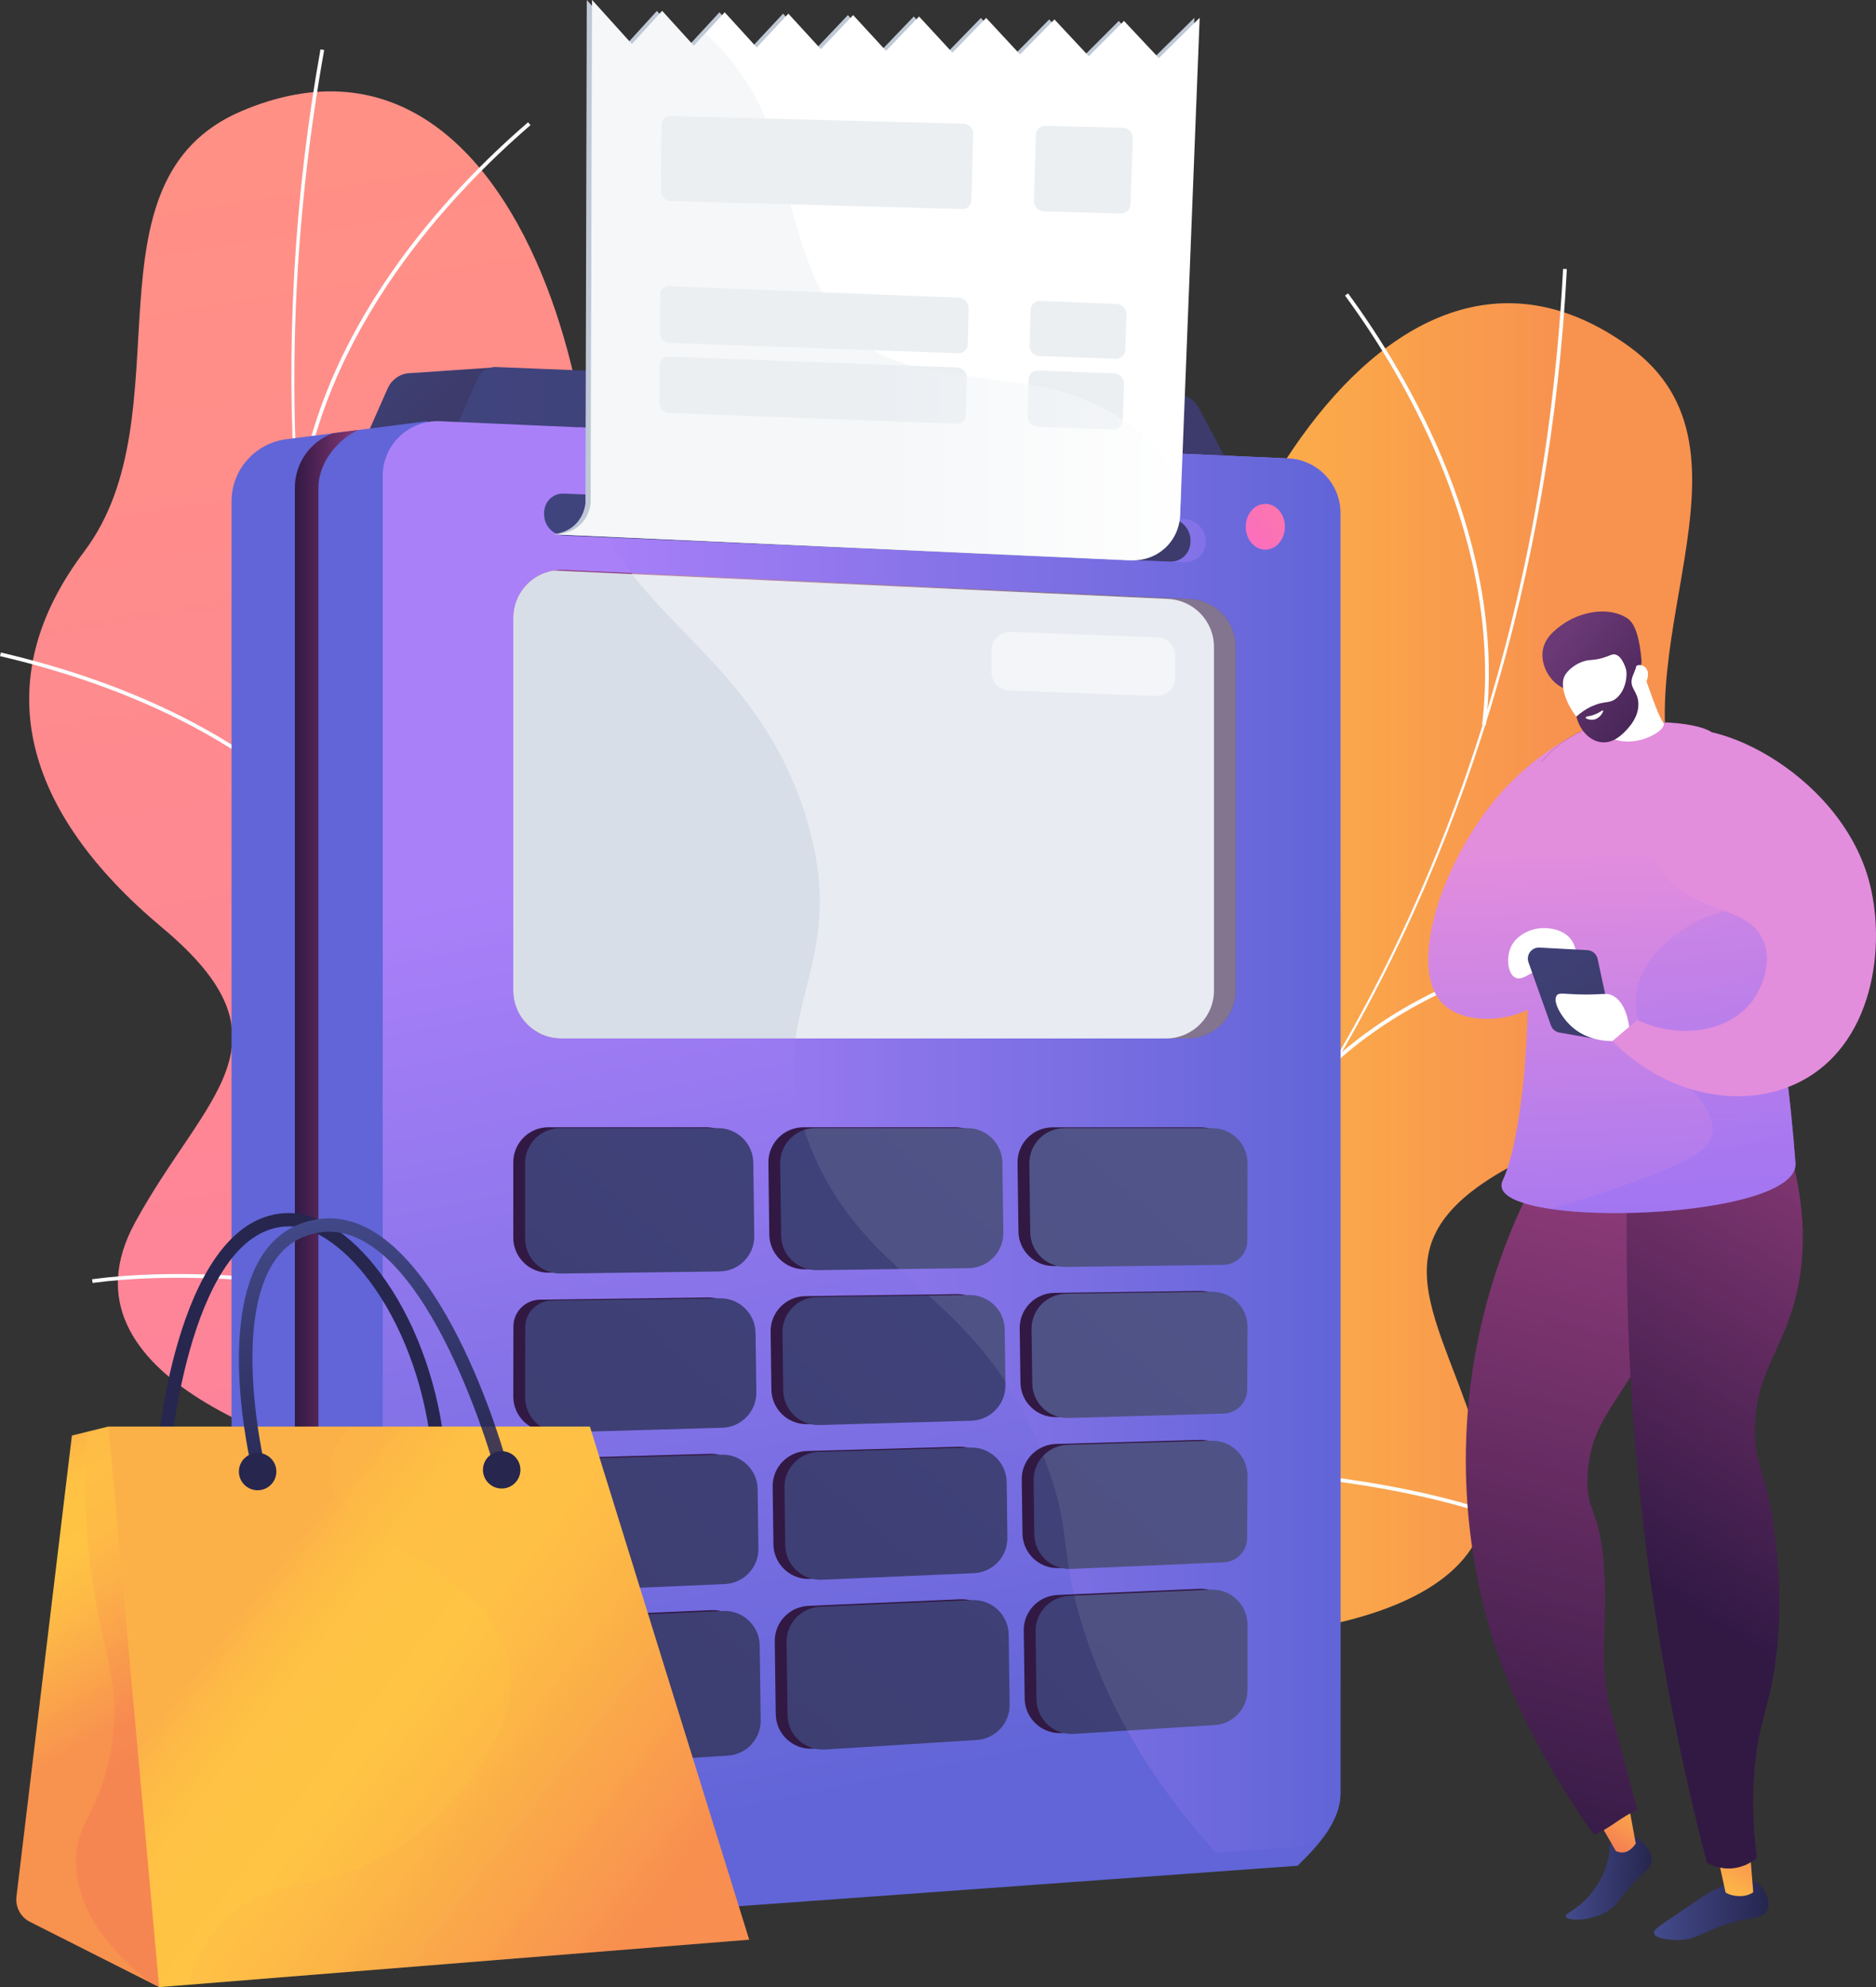
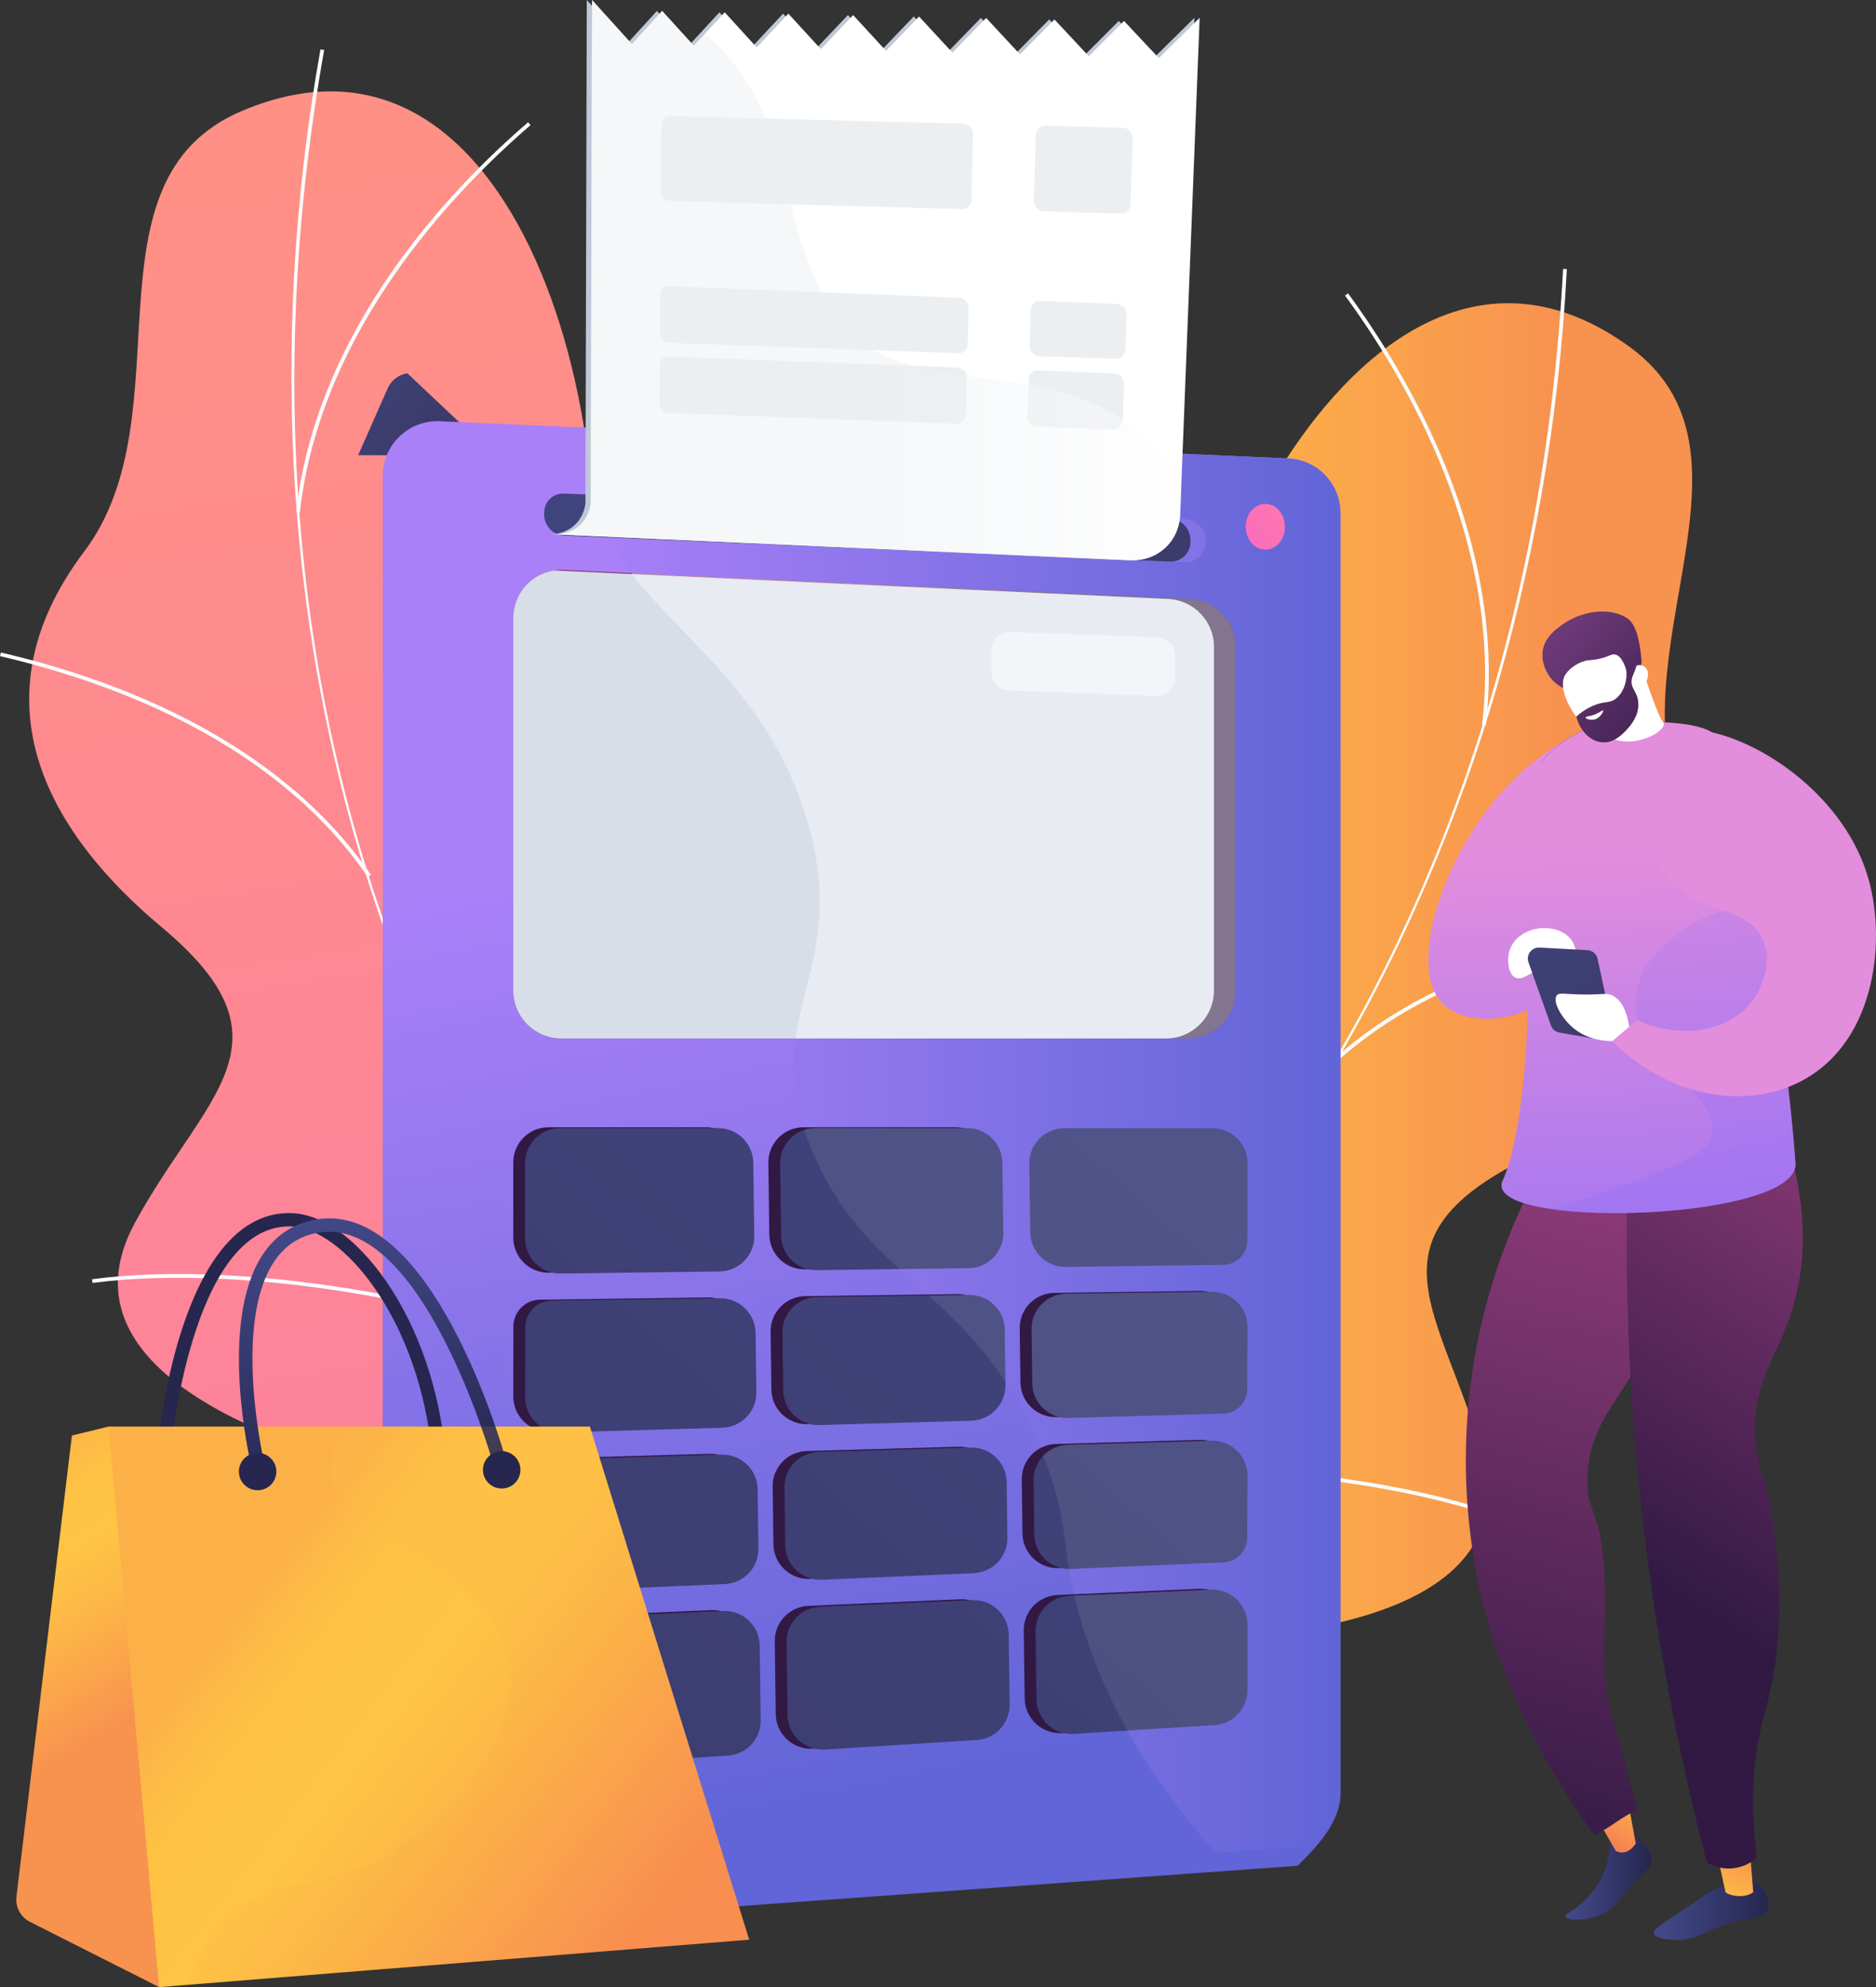
<svg xmlns="http://www.w3.org/2000/svg" width="135" height="143" viewBox="0 0 135 143" fill="none">
  <rect x="0" y="0" width="135" height="143" fill="#333333" stroke="none" />
  <path d="M52.605 124.803C53.876 124.872 56.702 123.908 57.334 123.354C61.545 119.663 69.878 113.263 70.615 107.399C70.742 106.398 66.474 104.656 66.021 103.631C63.571 101.861 62.611 101.398 61.11 98.575C56.678 90.239 72.411 79.042 57.953 71.402C47.364 65.807 37.15 67.91 41.6 50.723C46.051 33.536 38.117 -0.755 17.425 7.976C5.552 12.986 13.532 29.783 6.057 39.694C-1.048 49.115 1.772 58.474 11.664 66.751C21.555 75.026 14.761 78.721 9.712 87.989C3.649 99.12 21.525 104.604 29.995 106.433C36.816 107.906 53.187 116.246 52.605 124.803Z" fill="url(#paint0_linear)" />
  <path d="M63.727 115.847L63.888 115.631C30.384 90.898 15.223 49.017 23.328 3.601L23.061 3.553C19.219 25.078 20.685 46.627 27.298 65.872C34.252 86.106 46.848 103.386 63.727 115.847Z" fill="#FCFDFE" />
  <path d="M6.661 92.327C17.959 90.815 35.788 94.02 46.406 99.472L46.531 99.231C35.871 93.758 17.97 90.54 6.626 92.059L6.661 92.327Z" fill="#FCFDFE" />
  <path d="M57.206 110.917L57.42 110.753C53.649 105.835 52.516 99.203 54.051 91.044C55.178 85.06 57.685 78.411 61.507 71.277L61.268 71.151C57.433 78.308 54.918 84.984 53.787 90.994C52.236 99.231 53.386 105.935 57.206 110.917Z" fill="#FCFDFE" />
  <path d="M26.467 63.105L26.69 62.952C20.059 53.316 8.549 48.936 0.061 46.957L0 47.218C8.442 49.187 19.887 53.54 26.467 63.105Z" fill="#FCFDFE" />
  <path d="M21.309 36.851L21.578 36.882C23.043 23.797 32.607 13.798 38.179 9.004L38.002 8.799C32.401 13.619 22.783 23.675 21.309 36.851Z" fill="#FCFDFE" />
  <path d="M56.53 130.83C55.276 130.612 52.741 129.036 52.251 128.353C48.985 123.81 42.315 115.698 42.925 109.82C43.03 108.816 47.581 108.08 48.254 107.183C51.041 106.012 52.082 105.778 54.182 103.365C60.386 96.242 47.596 81.789 63.407 77.604C74.99 74.538 84.464 78.889 84.018 61.143C83.572 43.398 99.061 11.777 117.242 24.943C127.676 32.497 116.1 47.064 121.14 58.402C125.928 69.178 121.063 77.662 109.553 83.498C98.044 89.331 103.826 94.461 106.648 104.626C110.036 116.835 91.379 118.151 82.714 118.027C75.734 117.924 57.899 122.363 56.53 130.83Z" fill="url(#paint1_linear)" />
  <path d="M47.722 119.6L47.615 119.354C85.849 102.804 110.097 65.42 112.481 19.35L112.753 19.363C111.624 41.196 105.32 61.861 94.52 79.12C83.167 97.265 66.984 111.262 47.722 119.6Z" fill="#FCFDFE" />
  <path d="M108.638 109.54C97.974 105.523 79.879 104.628 68.302 107.548L68.237 107.286C79.859 104.355 98.026 105.252 108.734 109.287L108.638 109.54Z" fill="#FCFDFE" />
  <path d="M55.19 116.266L55.018 116.058C59.804 112.115 62.409 105.911 62.759 97.617C63.017 91.535 62.079 84.491 59.97 76.681L60.23 76.611C62.346 84.447 63.286 91.517 63.028 97.628C62.676 106.001 60.04 112.272 55.19 116.266Z" fill="#FCFDFE" />
  <path d="M95.955 76.611L95.771 76.412C104.409 68.519 116.616 66.843 125.333 66.826V67.096C116.666 67.112 104.532 68.777 95.955 76.611Z" fill="#FCFDFE" />
  <path d="M106.923 52.196L106.654 52.166C108.187 39.088 101.133 27.195 96.79 21.27L97.009 21.111C101.376 27.068 108.467 39.029 106.923 52.196Z" fill="#FCFDFE" />
-   <path d="M29.314 26.865L35.256 26.466L35.566 32.761H25.773L27.904 27.937C28.16 27.363 28.691 26.957 29.314 26.865Z" fill="url(#paint2_linear)" />
-   <path d="M34.374 27.232C34.6 26.717 35.12 26.392 35.683 26.413L84.72 28.377C85.374 28.404 85.963 28.775 86.269 29.351L88.918 34.331L32.178 32.24L34.374 27.232Z" fill="url(#paint3_linear)" />
-   <path d="M16.662 36.085V130.618C16.662 132.711 18.104 134.529 20.142 135.013L30.408 137.444L41.652 60.262L30.732 30.311L20.613 31.607C18.353 31.893 16.662 33.811 16.662 36.085Z" fill="url(#paint4_linear)" />
+   <path d="M29.314 26.865L35.566 32.761H25.773L27.904 27.937C28.16 27.363 28.691 26.957 29.314 26.865Z" fill="url(#paint2_linear)" />
  <path d="M27.541 34.243V133.451C27.541 135.735 29.485 137.54 32.346 138.684L93.378 134.267C94.863 132.809 96.46 131.096 96.46 129.034V36.919C96.46 34.813 94.798 33.08 92.689 32.989L31.657 30.313C29.415 30.215 27.541 32.002 27.541 34.243Z" fill="url(#paint5_linear)" />
-   <path d="M22.914 132.499V35.086C22.914 33.397 24.189 31.686 25.775 30.944L23.962 31.175C22.347 31.766 21.221 33.307 21.221 35.086V132.499C21.221 133.713 21.746 134.823 22.601 135.594L25.176 136.202C23.813 135.502 22.914 134.088 22.914 132.499Z" fill="url(#paint6_linear)" />
  <path d="M92.689 32.988L41.659 30.752C41.672 31.358 41.713 31.976 41.79 32.602C43.161 43.989 53.81 45.809 57.91 58.49C61.666 70.11 54.112 72.873 58.555 83.092C62.718 92.67 70.495 92.87 75.158 104.96C77.204 110.265 76.171 111.43 77.899 117.019C79.376 121.8 82.143 127.445 87.518 133.337L92.805 132.955C94.868 132.807 96.462 131.094 96.462 129.032V36.919C96.46 34.813 94.798 33.08 92.689 32.988Z" fill="url(#paint7_linear)" />
  <path d="M36.936 44.454V71.282C36.936 73.187 38.483 74.73 40.392 74.73H85.464C87.373 74.73 88.92 73.187 88.92 71.282V46.547C88.92 44.705 87.47 43.188 85.626 43.103L40.554 41.012C38.583 40.919 36.936 42.488 36.936 44.454Z" fill="url(#paint8_linear)" />
  <path d="M87.358 71.284V46.547C87.358 44.705 85.908 43.188 84.062 43.103L39.845 41.052C38.205 41.311 36.936 42.73 36.936 44.456V71.284C36.936 73.189 38.483 74.732 40.392 74.732H83.902C85.809 74.732 87.358 73.187 87.358 71.284Z" fill="#D8DEE8" />
  <path opacity="0.7" d="M71.35 46.776V48.395C71.35 49.095 71.905 49.669 72.605 49.695L83.215 50.082C83.952 50.108 84.567 49.519 84.567 48.781V47.162C84.567 46.461 84.011 45.888 83.311 45.861L72.701 45.475C71.964 45.449 71.35 46.038 71.35 46.776Z" fill="#F4F7FA" />
  <path d="M92.466 37.909C92.466 38.819 91.834 39.557 91.055 39.557C90.276 39.557 89.644 38.819 89.644 37.909C89.644 36.999 90.276 36.262 91.055 36.262C91.836 36.26 92.466 36.997 92.466 37.909Z" fill="url(#paint9_linear)" />
  <path d="M71.501 99.622L71.448 95.622C71.431 94.228 70.282 93.113 68.884 93.13L57.953 93.274C56.556 93.292 55.438 94.437 55.455 95.832L55.51 99.998C55.53 101.407 56.7 102.529 58.113 102.487L69.042 102.178C70.424 102.14 71.518 101.001 71.501 99.622Z" fill="url(#paint10_linear)" />
  <path d="M55.294 83.681L55.361 88.855C55.379 90.249 56.528 91.365 57.925 91.345L68.856 91.201C70.254 91.183 71.372 90.038 71.354 88.643L71.287 83.613C71.269 82.232 70.14 81.121 68.756 81.121H57.822C56.414 81.124 55.274 82.273 55.294 83.681Z" fill="url(#paint11_linear)" />
  <path d="M73.433 99.491C73.452 100.901 74.623 102.022 76.036 101.981L87.188 101.665C88.137 101.638 88.896 100.864 88.9 99.915C88.909 98.081 88.92 95.426 88.92 95.426C88.92 94.018 87.767 92.883 86.356 92.901L75.878 93.041C74.48 93.058 73.363 94.204 73.38 95.598L73.433 99.491Z" fill="url(#paint12_linear)" />
  <path d="M55.602 106.978L55.657 111.138C55.677 112.563 56.871 113.689 58.297 113.625L69.224 113.15C70.591 113.091 71.663 111.958 71.643 110.594L71.591 106.601C71.571 105.191 70.401 104.069 68.988 104.111L58.059 104.421C56.678 104.46 55.585 105.599 55.602 106.978Z" fill="url(#paint13_linear)" />
  <path d="M36.936 100.495C36.936 101.918 38.113 103.059 39.539 103.02L51.118 102.69C52.5 102.651 53.594 101.512 53.576 100.133L53.52 95.862C53.502 94.468 52.354 93.353 50.956 93.37L38.859 93.529C37.798 93.543 36.945 94.402 36.945 95.461C36.94 97.514 36.936 100.495 36.936 100.495Z" fill="url(#paint14_linear)" />
  <path d="M71.807 122.603L71.74 117.577C71.72 116.152 70.525 115.026 69.099 115.09L58.173 115.565C56.805 115.624 55.733 116.757 55.753 118.121L55.823 123.356C55.843 124.798 57.068 125.933 58.512 125.841L69.436 125.156C70.781 125.071 71.825 123.949 71.807 122.603Z" fill="url(#paint15_linear)" />
  <path d="M53.819 118.359C53.799 116.934 52.605 115.808 51.179 115.871L38.824 116.41C37.789 116.456 36.973 117.3 36.969 118.332C36.956 120.7 36.938 124.506 36.938 124.506C36.938 125.961 38.17 127.118 39.626 127.026L51.52 126.282C52.867 126.197 53.911 125.075 53.891 123.729L53.819 118.359Z" fill="url(#paint16_linear)" />
  <path d="M53.428 88.881L53.358 83.613C53.34 82.232 52.211 81.121 50.827 81.121H39.467C38.069 81.121 36.936 82.252 36.936 83.646V89.065C36.936 90.472 38.089 91.607 39.5 91.589L50.929 91.439C52.327 91.421 53.447 90.276 53.428 88.881Z" fill="url(#paint17_linear)" />
  <path d="M73.671 117.339L73.737 122.232C73.756 123.674 74.981 124.809 76.425 124.717L86.549 124.082C87.883 124 88.92 122.895 88.92 121.562V116.859C88.92 115.421 87.719 114.273 86.28 114.337L76.093 114.782C74.725 114.843 73.654 115.973 73.671 117.339Z" fill="url(#paint18_linear)" />
  <path d="M88.92 106.143C88.92 104.72 87.743 103.578 86.317 103.62L75.985 103.915C74.603 103.954 73.509 105.093 73.527 106.472L73.579 110.359C73.599 111.784 74.793 112.91 76.219 112.846L87.207 112.368C88.146 112.327 88.885 111.561 88.892 110.625C88.905 108.798 88.92 106.143 88.92 106.143Z" fill="url(#paint19_linear)" />
-   <path d="M73.288 88.619C73.305 90.014 74.454 91.129 75.852 91.112L87.172 90.961C88.135 90.948 88.909 90.169 88.911 89.209C88.916 87.053 88.92 83.65 88.92 83.65C88.92 82.256 87.787 81.126 86.389 81.126H75.753C74.342 81.126 73.205 82.276 73.222 83.683L73.288 88.619Z" fill="url(#paint20_linear)" />
  <path d="M53.67 107.111C53.651 105.702 52.48 104.58 51.067 104.622L38.841 104.969C37.794 104.999 36.96 105.85 36.956 106.895C36.947 108.938 36.936 111.921 36.936 111.921C36.936 113.359 38.137 114.507 39.576 114.444L51.306 113.933C52.673 113.874 53.745 112.742 53.725 111.378L53.67 107.111Z" fill="url(#paint21_linear)" />
  <path d="M72.352 99.683L72.299 95.683C72.282 94.289 71.133 93.174 69.736 93.193L58.804 93.337C57.407 93.355 56.289 94.5 56.306 95.895L56.361 100.061C56.381 101.47 57.551 102.592 58.964 102.551L69.893 102.241C71.275 102.201 72.369 101.062 72.352 99.683Z" fill="url(#paint22_linear)" />
  <path d="M56.142 83.742L56.21 88.916C56.228 90.311 57.376 91.426 58.774 91.406L69.705 91.262C71.103 91.245 72.221 90.099 72.201 88.704L72.133 83.674C72.115 82.293 70.987 81.182 69.602 81.182H58.669C57.262 81.185 56.125 82.335 56.142 83.742Z" fill="url(#paint23_linear)" />
  <path d="M74.284 99.552C74.303 100.962 75.474 102.084 76.887 102.042L88.039 101.726C88.988 101.7 89.747 100.925 89.751 99.976C89.76 98.143 89.771 95.487 89.771 95.487C89.771 94.079 88.618 92.945 87.207 92.962L76.729 93.102C75.331 93.119 74.213 94.265 74.233 95.659L74.284 99.552Z" fill="url(#paint24_linear)" />
  <path d="M56.453 107.039L56.508 111.199C56.528 112.624 57.722 113.75 59.148 113.686L70.075 113.211C71.442 113.152 72.514 112.019 72.494 110.655L72.442 106.662C72.422 105.252 71.252 104.131 69.839 104.172L58.91 104.482C57.53 104.521 56.436 105.66 56.453 107.039Z" fill="url(#paint25_linear)" />
  <path d="M37.787 100.556C37.787 101.979 38.964 103.12 40.39 103.079L51.969 102.749C53.351 102.71 54.445 101.571 54.428 100.192L54.371 95.921C54.353 94.527 53.205 93.412 51.807 93.431L39.71 93.591C38.649 93.604 37.796 94.463 37.796 95.522C37.791 97.575 37.787 100.556 37.787 100.556Z" fill="url(#paint26_linear)" />
  <path d="M72.656 122.664L72.588 117.638C72.569 116.213 71.374 115.087 69.948 115.151L59.021 115.626C57.654 115.685 56.582 116.818 56.602 118.182L56.672 123.417C56.691 124.859 57.916 125.994 59.36 125.902L70.285 125.217C71.632 125.132 72.676 124.01 72.656 122.664Z" fill="url(#paint27_linear)" />
  <path d="M54.67 118.42C54.651 116.995 53.456 115.869 52.03 115.932L39.675 116.471C38.64 116.517 37.824 117.361 37.818 118.393C37.805 120.761 37.787 124.567 37.787 124.567C37.787 126.022 39.019 127.177 40.476 127.087L52.369 126.343C53.717 126.258 54.76 125.136 54.74 123.79L54.67 118.42Z" fill="url(#paint28_linear)" />
  <path d="M54.279 88.942L54.209 83.674C54.191 82.293 53.062 81.182 51.678 81.182H40.318C38.92 81.182 37.787 82.313 37.787 83.707V89.126C37.787 90.533 38.94 91.668 40.351 91.65L51.781 91.5C53.178 91.483 54.296 90.337 54.279 88.942Z" fill="url(#paint29_linear)" />
  <path d="M74.522 117.4L74.587 122.293C74.607 123.735 75.832 124.87 77.276 124.779L87.4 124.144C88.734 124.061 89.771 122.956 89.771 121.623V116.923C89.771 115.485 88.57 114.337 87.13 114.4L76.943 114.845C75.574 114.904 74.502 116.034 74.522 117.4Z" fill="url(#paint30_linear)" />
  <path d="M89.771 106.204C89.771 104.781 88.594 103.64 87.168 103.681L76.836 103.976C75.454 104.015 74.36 105.154 74.378 106.533L74.43 110.42C74.45 111.845 75.644 112.971 77.07 112.907L88.058 112.429C88.997 112.388 89.736 111.622 89.743 110.686C89.754 108.859 89.771 106.204 89.771 106.204Z" fill="url(#paint31_linear)" />
  <path d="M74.139 88.68C74.157 90.075 75.305 91.19 76.703 91.172L88.023 91.022C88.986 91.009 89.76 90.23 89.762 89.27C89.767 87.114 89.771 83.712 89.771 83.712C89.771 82.317 88.638 81.187 87.24 81.187H76.604C75.193 81.187 74.056 82.337 74.073 83.744L74.139 88.68Z" fill="url(#paint32_linear)" />
  <path d="M54.522 107.172C54.502 105.763 53.331 104.641 51.918 104.683L39.692 105.03C38.645 105.06 37.811 105.911 37.807 106.956C37.798 108.999 37.787 111.982 37.787 111.982C37.787 113.42 38.988 114.568 40.427 114.505L52.157 113.994C53.524 113.935 54.596 112.803 54.576 111.439L54.522 107.172Z" fill="url(#paint33_linear)" />
  <g opacity="0.3">
    <path opacity="0.3" d="M87.24 81.185H76.604C75.193 81.185 74.056 82.335 74.073 83.742L74.139 88.68C74.157 90.075 75.305 91.19 76.703 91.17L88.023 91.02C88.986 91.007 89.76 90.228 89.762 89.267C89.767 87.112 89.771 83.709 89.771 83.709C89.771 82.315 88.638 81.185 87.24 81.185Z" fill="#F4F7FA" />
    <path opacity="0.3" d="M87.207 92.962L76.729 93.102C75.331 93.119 74.213 94.265 74.231 95.659L74.283 99.552C74.303 100.962 75.473 102.084 76.886 102.042L88.038 101.726C88.988 101.7 89.747 100.925 89.751 99.976C89.76 98.143 89.771 95.487 89.771 95.487C89.771 94.079 88.616 92.942 87.207 92.962Z" fill="#F4F7FA" />
    <path opacity="0.3" d="M89.771 121.625V116.923C89.771 115.485 88.57 114.337 87.13 114.4L77.3 114.828C77.453 115.482 77.645 116.202 77.897 117.021C78.615 119.347 79.64 121.876 81.119 124.538L87.4 124.146C88.732 124.063 89.771 122.959 89.771 121.625Z" fill="#F4F7FA" />
    <path opacity="0.3" d="M76.921 112.905C76.969 112.905 77.02 112.91 77.068 112.907L88.056 112.429C88.994 112.388 89.733 111.622 89.74 110.686C89.753 108.859 89.768 106.204 89.768 106.204C89.768 104.781 88.591 103.64 87.165 103.679L76.834 103.973C76.14 103.993 75.517 104.29 75.073 104.757C75.099 104.824 75.127 104.892 75.154 104.962C76.578 108.652 76.512 110.339 76.921 112.905Z" fill="#F4F7FA" />
    <path opacity="0.3" d="M69.733 93.193L66.828 93.233C68.716 94.948 70.624 96.803 72.347 99.428L72.297 95.685C72.279 94.289 71.131 93.174 69.733 93.193Z" fill="#F4F7FA" />
    <path opacity="0.3" d="M72.205 88.704L72.137 83.674C72.12 82.293 70.991 81.182 69.606 81.182H58.673C58.393 81.182 58.124 81.23 57.873 81.313C58.059 81.881 58.284 82.472 58.553 83.092C60.189 86.854 62.383 89.171 64.726 91.33L69.707 91.264C71.105 91.245 72.223 90.099 72.205 88.704Z" fill="#F4F7FA" />
  </g>
  <path opacity="0.4" d="M85.464 74.732C87.373 74.732 88.92 73.189 88.92 71.284V46.547C88.92 44.705 87.47 43.188 85.626 43.103L45.417 41.237C49.285 46.254 55.116 49.852 57.908 58.492C60.408 66.226 57.899 70.036 57.249 74.732H85.464Z" fill="white" />
  <path d="M86.768 38.917V39.016C86.768 39.847 86.048 40.493 85.215 40.456L40.596 38.544C39.806 38.509 39.154 37.826 39.154 37.019V36.925C39.154 36.115 39.784 35.487 40.572 35.52L85.217 37.351C86.052 37.386 86.768 38.086 86.768 38.917Z" fill="url(#paint34_linear)" />
  <path d="M85.667 38.878V38.974C85.667 39.806 85.011 40.449 84.18 40.414L40.578 38.544C39.789 38.509 39.154 37.826 39.154 37.019V36.925C39.154 36.115 39.784 35.487 40.572 35.52L84.165 37.311C84.998 37.344 85.667 38.047 85.667 38.878Z" fill="url(#paint35_linear)" />
  <path d="M85.951 1.281L84.621 35.125L84.547 37.043C84.471 38.976 82.915 40.399 80.995 40.316L39.767 38.457C42.011 38.21 42.129 36.214 42.129 36.214C42.129 36.214 42.223 1.205 42.225 0L45.095 3.175L47.272 0.786L49.549 3.293L50.37 2.405L51.772 0.884L54.08 3.415L56.352 0.982L58.693 3.535L61.014 1.085L63.385 3.66L65.756 1.187L68.16 3.786L70.586 1.292L73.023 3.915L75.502 1.399L77.974 4.046L80.507 1.508L83.016 4.179L85.951 1.281Z" fill="#BFC8D6" />
  <path d="M86.33 1.281L85 35.125L84.925 37.043C84.849 38.976 83.294 40.399 81.373 40.316L40.145 38.457C42.389 38.21 42.508 36.214 42.508 36.214C42.508 36.214 42.602 1.205 42.604 0L45.474 3.175L47.65 0.786L49.928 3.293L50.748 2.405L52.15 0.884L54.458 3.415L56.731 0.982L59.071 3.535L61.392 1.085L63.764 3.66L66.135 1.187L68.539 3.786L70.965 1.292L73.402 3.915L75.88 1.399L78.352 4.046L80.885 1.508L83.394 4.179L86.33 1.281Z" fill="white" />
  <path d="M80.36 21.874L74.843 21.656C74.476 21.641 74.178 21.927 74.167 22.302L74.091 24.86C74.08 25.261 74.399 25.613 74.793 25.626L80.294 25.82C80.666 25.833 80.966 25.549 80.979 25.174L81.069 22.649C81.082 22.243 80.76 21.89 80.36 21.874Z" fill="url(#paint36_linear)" />
  <path d="M80.178 26.867L74.683 26.662C74.32 26.649 74.029 26.928 74.019 27.297L73.94 29.944C73.929 30.346 74.25 30.695 74.642 30.71L80.119 30.915C80.487 30.928 80.782 30.651 80.795 30.28L80.889 27.642C80.905 27.236 80.579 26.883 80.178 26.867Z" fill="url(#paint37_linear)" />
  <path d="M81.351 14.693L81.519 9.968C81.535 9.556 81.211 9.205 80.811 9.196L75.23 9.052C74.856 9.043 74.552 9.342 74.541 9.728L74.401 14.446C74.388 14.852 74.707 15.201 75.101 15.212L80.653 15.367C81.029 15.374 81.338 15.077 81.351 14.693Z" fill="url(#paint38_linear)" />
  <path d="M69.02 21.425L48.108 20.596C47.775 20.583 47.513 20.853 47.51 21.211L47.491 23.952C47.489 24.334 47.784 24.666 48.138 24.679L68.985 25.418C69.342 25.431 69.626 25.152 69.637 24.785L69.705 22.182C69.716 21.785 69.403 21.44 69.02 21.425Z" fill="url(#paint39_linear)" />
  <path d="M68.887 26.444L48.064 25.665C47.736 25.652 47.48 25.918 47.475 26.269L47.456 28.991C47.453 29.372 47.751 29.704 48.105 29.717L68.862 30.492C69.215 30.505 69.497 30.232 69.506 29.87L69.576 27.201C69.587 26.806 69.272 26.459 68.887 26.444Z" fill="url(#paint40_linear)" />
  <path d="M69.906 14.389L70.029 9.656C70.04 9.253 69.727 8.91 69.342 8.899L48.204 8.353C47.867 8.345 47.598 8.628 47.596 8.997L47.563 13.737C47.561 14.123 47.854 14.453 48.211 14.464L69.243 15.046C69.604 15.057 69.897 14.767 69.906 14.389Z" fill="url(#paint41_linear)" />
  <path opacity="0.5" d="M85 35.125L84.925 37.043C84.849 38.976 83.294 40.399 81.373 40.316L40.145 38.457C42.389 38.21 42.508 36.214 42.508 36.214C42.508 36.214 42.602 1.205 42.604 0L45.474 3.175L47.65 0.786L49.928 3.293L50.748 2.405C52.38 3.841 53.926 5.818 55.092 8.532C55.617 9.754 56.063 11.125 56.405 12.663C56.565 13.381 56.726 14.06 56.888 14.704C57.571 17.379 58.297 19.437 59.124 21.032C60.172 23.057 61.381 24.338 62.862 25.202C63.7 25.691 64.625 26.047 65.66 26.324C66.815 26.638 68.108 26.859 69.565 27.064C70.825 27.243 72.207 27.413 73.734 27.627C73.824 27.64 73.916 27.653 74.005 27.666C76.731 28.085 79.006 28.997 80.798 30.195C82.852 31.566 84.267 33.311 85 35.125Z" fill="url(#paint42_linear)" />
  <path d="M117.749 132.176C118.815 133.036 118.876 133.647 118.841 133.944C118.786 134.424 118.423 134.609 117.555 135.515C116.382 136.739 116.561 136.903 115.964 137.346C114.645 138.324 112.781 138.258 112.668 137.926C112.589 137.693 113.431 137.503 114.391 136.394C115.277 135.371 115.577 134.356 115.658 134.06C115.805 133.518 115.842 133.051 115.848 132.728L117.749 132.176Z" fill="url(#paint43_linear)" />
  <path d="M114.179 129.558L116.277 133.206C116.782 133.429 117.266 133.318 117.714 132.667L116.896 128.233L114.179 129.558Z" fill="url(#paint44_linear)" />
  <path d="M111.635 82.769C109.59 86.212 106.273 92.857 105.604 101.841C104.941 110.71 107.183 117.47 108.124 119.991C109.885 124.713 112.945 129.673 114.724 132.037C115.922 131.537 116.629 130.751 117.828 130.252C117.648 129.601 117.091 127.452 116.741 126.171C116.469 125.178 115.968 123.343 115.866 122.95C115.004 119.666 115.684 117.2 115.448 113.139C115.172 108.401 114.083 108.951 114.247 106.108C114.492 101.861 116.905 100.868 119.674 94.721C121.571 90.513 123.561 86.092 121.73 83.677C119.427 80.635 112.418 82.546 111.635 82.769Z" fill="url(#paint45_linear)" />
  <path d="M126.429 135.513C127.068 135.919 127.455 136.883 127.162 137.49C126.876 138.086 126.145 137.898 124.373 138.441C122.474 139.024 122.098 139.611 120.7 139.611C120.136 139.611 119.11 139.513 119.025 139.133C118.963 138.867 119.399 138.601 120.831 137.641C122.866 136.277 122.844 136.24 123.299 136.03C124.441 135.506 125.585 134.978 126.429 135.513Z" fill="url(#paint46_linear)" />
  <path d="M123.393 132.624L124.172 136.174C124.281 136.333 125.39 136.713 126.167 136.174L125.88 132.624H123.393Z" fill="url(#paint47_linear)" />
  <path opacity="0.3" d="M121.73 83.675C119.427 80.633 112.416 82.546 111.635 82.767C110.795 84.181 109.741 86.145 108.743 88.58C111.228 88.094 112.307 88.534 112.808 89.124C114.759 91.404 108.651 96.443 109.907 104.087C110.399 107.077 111.679 108.423 111.445 112.074C111.27 114.791 110.423 116.165 109.839 118.156C109.489 119.349 109.216 120.818 109.203 122.59C110.959 126.441 113.267 130.105 114.719 132.037C115.918 131.537 116.625 130.751 117.824 130.252C117.644 129.601 117.086 127.452 116.736 126.171C116.465 125.178 115.964 123.343 115.861 122.95C114.999 119.666 115.68 117.2 115.444 113.139C115.168 108.401 114.079 108.951 114.243 106.108C114.488 101.861 116.9 100.868 119.67 94.721C121.571 90.511 123.561 86.093 121.73 83.675Z" fill="url(#paint48_linear)" />
  <path d="M117.11 84.635C116.913 92.558 117.213 101.739 118.519 111.858C119.582 120.096 121.131 127.528 122.835 134.051C123.071 134.184 123.898 134.612 124.957 134.411C125.707 134.269 126.208 133.883 126.431 133.684C126.245 132.353 126.057 130.337 126.21 127.901C126.475 123.714 127.464 122.86 127.888 118.529C128.26 114.73 127.868 111.624 127.678 110.186C127.094 105.756 126.3 105.665 126.285 103.011C126.261 98.926 128.133 97.462 129.161 93.571C129.848 90.974 130.211 87.098 128.485 81.783C124.692 82.73 120.901 83.683 117.11 84.635Z" fill="url(#paint49_linear)" />
  <path d="M113.057 53.021C111.664 53.8 109.73 55.094 107.927 57.152C103.769 61.903 101.199 69.717 103.869 72.275C105.687 74.014 109.999 73.488 111.484 71.424C112.576 69.905 111.79 68.039 111.412 65.39C111.009 62.538 111.025 58.4 113.057 53.021Z" fill="url(#paint50_linear)" />
  <path d="M129.203 83.69C127.663 63.446 122.754 55.16 123.183 52.7C122.566 52.257 120.125 51.553 114.595 52.279C114.122 52.452 112.86 52.96 111.611 54.099C111.611 54.099 111.32 54.363 110.922 54.828C114.807 55.559 118.764 57.765 120.188 60.892C122.656 66.869 118.073 73.551 120.188 78.826C121.299 81.597 123.078 84.054 125.2 86.35C127.628 85.746 129.293 84.857 129.203 83.69Z" fill="url(#paint51_linear)" />
  <path opacity="0.3" d="M128.486 81.778C127.377 82.058 126.265 82.335 125.156 82.614C125.736 84.609 126.294 87.603 125.624 91.002C124.699 95.696 122.306 96.726 121.956 100.96C121.639 104.768 123.441 105.545 124.305 110.623C125.189 115.827 123.85 118.276 123.573 122.629C123.38 125.608 123.693 129.505 125.508 134.249C125.957 134.073 126.272 133.828 126.434 133.684C126.248 132.353 126.06 130.337 126.213 127.901C126.478 123.714 127.466 122.86 127.891 118.529C128.263 114.73 127.871 111.624 127.681 110.186C127.097 105.756 126.303 105.665 126.287 103.011C126.263 98.926 128.136 97.462 129.164 93.571C129.848 90.972 130.212 87.094 128.486 81.778Z" fill="url(#paint52_linear)" />
  <path d="M111.613 54.099C111.613 54.099 110.141 55.435 109.283 57.396C107.991 60.353 109.382 62.889 109.8 67.716C110.257 73.01 109.609 81.833 108.118 84.993C108.091 85.047 108.028 85.204 108.054 85.405C108.459 88.46 129.514 87.766 129.205 83.69C127.665 63.446 122.756 55.16 123.185 52.7C122.568 52.257 120.127 51.553 114.597 52.279C114.124 52.452 112.862 52.96 111.613 54.099Z" fill="url(#paint53_linear)" />
  <path d="M117.872 47.195C117.872 47.195 119.233 51.452 119.672 51.965C120.112 52.478 117.905 53.815 116.212 53.213C114.659 52.659 116.214 50.295 116.214 50.295L117.872 47.195Z" fill="white" />
  <path d="M112.504 49.512C111.587 49.124 110.859 47.943 111.016 46.841C111.152 45.892 111.906 45.333 112.359 44.997C113.667 44.026 115.778 43.587 117.141 44.521C117.948 45.074 118.08 47.116 118.121 47.472C118.169 47.875 117.979 48.133 117.885 48.511C117.756 49.036 117.559 49.868 117.248 51.247C117.03 51.02 116.741 50.747 116.378 50.481C116.238 50.378 115.686 49.983 115.065 49.75C113.818 49.283 113.372 49.879 112.504 49.512Z" fill="url(#paint54_linear)" />
  <path d="M117.997 49.807C117.997 49.807 117.951 51.849 116.045 52.79C114.339 53.632 111.966 50.093 112.563 48.707C112.762 48.244 113.401 47.731 114.064 47.561C114.455 47.461 114.65 47.535 115.286 47.358C115.873 47.195 115.984 47.055 116.214 47.096C116.5 47.147 116.872 47.463 117.174 48.724C117.303 48.227 117.609 47.886 117.951 47.86C118.005 47.856 118.163 47.867 118.294 47.947C118.764 48.231 118.692 48.991 117.997 49.807Z" fill="white" />
  <path d="M116.159 46.832C116.113 46.937 116.526 47.092 116.787 47.5C117.292 48.29 117.034 49.739 116.242 50.306C115.774 50.642 115.465 50.422 114.595 50.808C114.057 51.048 113.672 51.356 113.438 51.568C113.696 52.606 114.453 53.353 115.286 53.42C116.185 53.492 116.848 52.751 117.126 52.441C117.312 52.233 117.907 51.57 117.9 50.677C117.893 49.746 117.257 49.551 117.441 48.814C117.533 48.441 117.778 48.163 117.806 47.529C117.813 47.356 117.802 47.214 117.793 47.12C117.11 46.915 116.224 46.682 116.159 46.832Z" fill="url(#paint55_linear)" />
  <path d="M114.227 51.553C114.227 51.553 114.689 51.533 115.284 51.144C115.312 51.125 115.352 51.116 115.363 51.129C115.411 51.179 115.168 51.666 114.746 51.775C114.446 51.852 114.105 51.725 114.103 51.642C114.105 51.605 114.166 51.574 114.227 51.553Z" fill="white" />
  <path opacity="0.4" d="M123.266 65.815C120.969 66.621 117.92 68.881 117.714 71.779C117.399 76.229 124.045 78.671 123.159 81.789C122.918 82.64 122.155 83.406 117.18 85.198C115.168 85.922 113.298 86.514 111.6 87.002C117.686 87.897 129.435 86.743 129.203 83.69C128.615 75.941 127.53 69.948 126.442 65.359C125.34 65.316 124.268 65.464 123.266 65.815Z" fill="url(#paint56_linear)" />
  <path d="M116.032 74.922C119.771 78.708 125.106 79.899 129.208 78.005C134.904 75.376 135.785 67.919 134.458 63.251C132.239 55.461 122.575 50.917 119.53 52.993C117.327 54.494 117.349 60.301 119.974 63.208C122.332 65.82 125.957 65.161 126.941 67.823C127.679 69.817 126.252 71.825 126.13 71.993C124.544 74.16 121.085 74.895 117.817 73.407C117.222 73.911 116.627 74.415 116.032 74.922Z" fill="url(#paint57_linear)" />
  <path d="M108.632 68.397C108.936 67.421 109.925 66.922 110.703 66.815C111.465 66.708 112.72 66.882 113.219 67.875C113.687 68.805 113.32 70.103 112.245 70.808C112.095 70.435 111.823 69.942 111.346 69.793C110.469 69.519 109.708 70.66 109.06 70.361C108.542 70.121 108.409 69.113 108.632 68.397Z" fill="white" />
  <path d="M112.219 74.308L115.096 74.808C115.653 74.904 116.13 74.409 116.012 73.857L114.966 69.004C114.89 68.652 114.588 68.395 114.229 68.375L110.786 68.192C110.217 68.161 109.802 68.718 109.992 69.252L111.606 73.791C111.701 74.062 111.937 74.26 112.219 74.308Z" fill="url(#paint58_linear)" />
  <path d="M117.239 73.896C117.003 72.207 116.29 71.764 116.03 71.638C115.597 71.426 115.382 71.59 113.868 71.566C112.517 71.544 112.197 71.406 112.024 71.638C111.701 72.074 112.366 73.222 113.12 73.896C114.177 74.839 115.489 74.922 116.028 74.922L117.239 73.896Z" fill="white" />
  <path d="M31.564 105.036C31.319 105.036 31.109 104.851 31.085 104.602C30.662 100.185 29.219 95.989 27.02 92.785C25.071 89.948 22.752 88.255 20.814 88.255C20.812 88.255 20.81 88.255 20.808 88.255C13.748 88.268 12.274 104.434 12.259 104.598C12.237 104.862 12.003 105.058 11.738 105.036C11.473 105.014 11.277 104.781 11.299 104.517C11.36 103.814 12.869 87.31 20.805 87.295C20.808 87.295 20.812 87.295 20.814 87.295C23.105 87.295 25.655 89.097 27.814 92.244C30.105 95.579 31.605 99.936 32.043 104.512C32.069 104.776 31.874 105.012 31.61 105.036C31.594 105.036 31.579 105.036 31.564 105.036Z" fill="url(#paint59_linear)" />
  <path d="M2.159 138.306L11.45 142.998L17.078 125.765L7.803 102.662L5.174 103.306L1.184 136.486C1.094 137.237 1.483 137.966 2.159 138.306Z" fill="url(#paint60_linear)" />
-   <path opacity="0.35" d="M17.08 125.765L7.805 102.662L6.254 103.042C6.04 106.127 6.134 108.665 6.28 110.513C6.902 118.38 8.967 120.569 7.967 126.055C7.136 130.618 5.318 131.238 5.478 134.306C5.65 137.649 7.989 140.449 10.767 142.651L11.452 142.998L17.08 125.765Z" fill="url(#paint61_linear)" />
  <path d="M7.805 102.662H42.449L53.913 139.587L11.452 143L7.805 102.662Z" fill="url(#paint62_linear)" />
  <path d="M18.537 105.826C18.319 105.826 18.122 105.676 18.069 105.455C17.971 105.036 15.694 95.142 18.905 90.287C19.826 88.894 21.11 88.046 22.724 87.762C31.021 86.304 36.129 104.078 36.341 104.838C36.414 105.093 36.265 105.359 36.009 105.431C35.753 105.503 35.486 105.355 35.414 105.099C35.364 104.923 30.337 87.4 22.89 88.711C21.528 88.951 20.486 89.641 19.708 90.819C16.724 95.332 18.983 105.141 19.008 105.239C19.069 105.497 18.907 105.756 18.649 105.817C18.61 105.824 18.572 105.826 18.537 105.826Z" fill="url(#paint63_linear)" />
  <g opacity="0.35">
    <path opacity="0.35" d="M42.449 102.662H25.261C24.415 103.522 23.813 104.512 23.754 105.625C23.485 110.85 35.523 112.565 36.685 119.727C37.522 124.892 32.369 130.852 27.77 133.507C22.925 136.305 19.644 134.889 16.367 137.994C14.928 139.358 14.05 141.064 13.53 142.834L53.913 139.587L42.449 102.662Z" fill="url(#paint64_linear)" />
  </g>
  <path d="M18.539 107.245C19.284 107.245 19.887 106.643 19.887 105.9C19.887 105.158 19.284 104.556 18.539 104.556C17.795 104.556 17.192 105.158 17.192 105.9C17.192 106.643 17.795 107.245 18.539 107.245Z" fill="url(#paint65_linear)" />
  <path d="M36.103 107.12C36.847 107.12 37.45 106.518 37.45 105.776C37.45 105.034 36.847 104.432 36.103 104.432C35.359 104.432 34.755 105.034 34.755 105.776C34.755 106.518 35.359 107.12 36.103 107.12Z" fill="url(#paint66_linear)" />
  <defs>
    <linearGradient id="paint0_linear" x1="25.377" y1="9.733" x2="61.078" y2="238.514" gradientUnits="userSpaceOnUse">
      <stop stop-color="#FF9085" />
      <stop offset="1" stop-color="#FB6FBB" />
    </linearGradient>
    <linearGradient id="paint1_linear" x1="42.886" y1="76.325" x2="122.969" y2="76.325" gradientUnits="userSpaceOnUse">
      <stop stop-color="#FCB148" />
      <stop offset="0.052" stop-color="#FDBA46" />
      <stop offset="0.142" stop-color="#FFC244" />
      <stop offset="0.318" stop-color="#FFC444" />
      <stop offset="0.485" stop-color="#FDB946" />
      <stop offset="0.775" stop-color="#F99C4D" />
      <stop offset="0.866" stop-color="#F8924F" />
      <stop offset="1" stop-color="#F8924F" />
    </linearGradient>
    <linearGradient id="paint2_linear" x1="23.33" y1="23.252" x2="31.212" y2="30.265" gradientUnits="userSpaceOnUse">
      <stop stop-color="#40447E" />
      <stop offset="0.996" stop-color="#3C3B6B" />
    </linearGradient>
    <linearGradient id="paint3_linear" x1="32.181" y1="30.372" x2="88.92" y2="30.372" gradientUnits="userSpaceOnUse">
      <stop stop-color="#40447E" />
      <stop offset="0.996" stop-color="#3C3B6B" />
    </linearGradient>
    <linearGradient id="paint4_linear" x1="-14.022" y1="83.876" x2="10.968" y2="83.876" gradientUnits="userSpaceOnUse">
      <stop stop-color="#AA80F9" />
      <stop offset="0.996" stop-color="#6165D7" />
    </linearGradient>
    <linearGradient id="paint5_linear" x1="56.72" y1="59.272" x2="70.671" y2="128.065" gradientUnits="userSpaceOnUse">
      <stop stop-color="#AA80F9" />
      <stop offset="0.996" stop-color="#6165D7" />
    </linearGradient>
    <linearGradient id="paint6_linear" x1="21.22" y1="83.574" x2="25.774" y2="83.574" gradientUnits="userSpaceOnUse">
      <stop stop-color="#311944" />
      <stop offset="1" stop-color="#893976" />
    </linearGradient>
    <linearGradient id="paint7_linear" x1="41.658" y1="82.045" x2="96.459" y2="82.045" gradientUnits="userSpaceOnUse">
      <stop stop-color="#AA80F9" />
      <stop offset="0.996" stop-color="#6165D7" />
    </linearGradient>
    <linearGradient id="paint8_linear" x1="83.384" y1="55.23" x2="55.339" y2="58.866" gradientUnits="userSpaceOnUse">
      <stop stop-color="#311944" />
      <stop offset="1" stop-color="#893976" />
    </linearGradient>
    <linearGradient id="paint9_linear" x1="98.851" y1="30.572" x2="90.328" y2="38.633" gradientUnits="userSpaceOnUse">
      <stop stop-color="#FF9085" />
      <stop offset="1" stop-color="#FB6FBB" />
    </linearGradient>
    <linearGradient id="paint10_linear" x1="73.013" y1="130.002" x2="75.099" y2="137.08" gradientUnits="userSpaceOnUse">
      <stop stop-color="#311944" />
      <stop offset="1" stop-color="#893976" />
    </linearGradient>
    <linearGradient id="paint11_linear" x1="76.024" y1="129.114" x2="78.111" y2="136.192" gradientUnits="userSpaceOnUse">
      <stop stop-color="#311944" />
      <stop offset="1" stop-color="#893976" />
    </linearGradient>
    <linearGradient id="paint12_linear" x1="89.391" y1="125.175" x2="91.477" y2="132.253" gradientUnits="userSpaceOnUse">
      <stop stop-color="#311944" />
      <stop offset="1" stop-color="#893976" />
    </linearGradient>
    <linearGradient id="paint13_linear" x1="70.136" y1="130.85" x2="72.222" y2="137.928" gradientUnits="userSpaceOnUse">
      <stop stop-color="#311944" />
      <stop offset="1" stop-color="#893976" />
    </linearGradient>
    <linearGradient id="paint14_linear" x1="56.124" y1="134.98" x2="58.21" y2="142.058" gradientUnits="userSpaceOnUse">
      <stop stop-color="#311944" />
      <stop offset="1" stop-color="#893976" />
    </linearGradient>
    <linearGradient id="paint15_linear" x1="67.119" y1="131.739" x2="69.206" y2="138.817" gradientUnits="userSpaceOnUse">
      <stop stop-color="#311944" />
      <stop offset="1" stop-color="#893976" />
    </linearGradient>
    <linearGradient id="paint16_linear" x1="49.927" y1="136.806" x2="52.013" y2="143.884" gradientUnits="userSpaceOnUse">
      <stop stop-color="#311944" />
      <stop offset="1" stop-color="#893976" />
    </linearGradient>
    <linearGradient id="paint17_linear" x1="59.273" y1="134.052" x2="61.359" y2="141.129" gradientUnits="userSpaceOnUse">
      <stop stop-color="#311944" />
      <stop offset="1" stop-color="#893976" />
    </linearGradient>
    <linearGradient id="paint18_linear" x1="83.513" y1="126.907" x2="85.599" y2="133.985" gradientUnits="userSpaceOnUse">
      <stop stop-color="#311944" />
      <stop offset="1" stop-color="#893976" />
    </linearGradient>
    <linearGradient id="paint19_linear" x1="86.517" y1="126.022" x2="88.604" y2="133.099" gradientUnits="userSpaceOnUse">
      <stop stop-color="#311944" />
      <stop offset="1" stop-color="#893976" />
    </linearGradient>
    <linearGradient id="paint20_linear" x1="92.409" y1="124.285" x2="94.495" y2="131.363" gradientUnits="userSpaceOnUse">
      <stop stop-color="#311944" />
      <stop offset="1" stop-color="#893976" />
    </linearGradient>
    <linearGradient id="paint21_linear" x1="53.104" y1="135.87" x2="55.19" y2="142.948" gradientUnits="userSpaceOnUse">
      <stop stop-color="#311944" />
      <stop offset="1" stop-color="#893976" />
    </linearGradient>
    <linearGradient id="paint22_linear" x1="80.59" y1="79.438" x2="29.15" y2="137.771" gradientUnits="userSpaceOnUse">
      <stop stop-color="#40447E" />
      <stop offset="0.996" stop-color="#3C3B6B" />
    </linearGradient>
    <linearGradient id="paint23_linear" x1="74.75" y1="74.289" x2="23.31" y2="132.622" gradientUnits="userSpaceOnUse">
      <stop stop-color="#40447E" />
      <stop offset="0.996" stop-color="#3C3B6B" />
    </linearGradient>
    <linearGradient id="paint24_linear" x1="90.436" y1="88.121" x2="38.996" y2="146.454" gradientUnits="userSpaceOnUse">
      <stop stop-color="#40447E" />
      <stop offset="0.996" stop-color="#3C3B6B" />
    </linearGradient>
    <linearGradient id="paint25_linear" x1="86.173" y1="84.362" x2="34.733" y2="142.695" gradientUnits="userSpaceOnUse">
      <stop stop-color="#40447E" />
      <stop offset="0.996" stop-color="#3C3B6B" />
    </linearGradient>
    <linearGradient id="paint26_linear" x1="70.462" y1="70.507" x2="19.022" y2="128.84" gradientUnits="userSpaceOnUse">
      <stop stop-color="#40447E" />
      <stop offset="0.996" stop-color="#3C3B6B" />
    </linearGradient>
    <linearGradient id="paint27_linear" x1="92.017" y1="89.515" x2="40.577" y2="147.848" gradientUnits="userSpaceOnUse">
      <stop stop-color="#40447E" />
      <stop offset="0.996" stop-color="#3C3B6B" />
    </linearGradient>
    <linearGradient id="paint28_linear" x1="82.115" y1="80.783" x2="30.675" y2="139.116" gradientUnits="userSpaceOnUse">
      <stop stop-color="#40447E" />
      <stop offset="0.996" stop-color="#3C3B6B" />
    </linearGradient>
    <linearGradient id="paint29_linear" x1="64.626" y1="65.36" x2="13.186" y2="123.693" gradientUnits="userSpaceOnUse">
      <stop stop-color="#40447E" />
      <stop offset="0.996" stop-color="#3C3B6B" />
    </linearGradient>
    <linearGradient id="paint30_linear" x1="101.389" y1="97.78" x2="49.949" y2="156.113" gradientUnits="userSpaceOnUse">
      <stop stop-color="#40447E" />
      <stop offset="0.996" stop-color="#3C3B6B" />
    </linearGradient>
    <linearGradient id="paint31_linear" x1="95.841" y1="92.887" x2="44.401" y2="151.22" gradientUnits="userSpaceOnUse">
      <stop stop-color="#40447E" />
      <stop offset="0.996" stop-color="#3C3B6B" />
    </linearGradient>
    <linearGradient id="paint32_linear" x1="84.769" y1="83.124" x2="33.329" y2="141.457" gradientUnits="userSpaceOnUse">
      <stop stop-color="#40447E" />
      <stop offset="0.996" stop-color="#3C3B6B" />
    </linearGradient>
    <linearGradient id="paint33_linear" x1="76.149" y1="75.522" x2="24.709" y2="133.855" gradientUnits="userSpaceOnUse">
      <stop stop-color="#40447E" />
      <stop offset="0.996" stop-color="#3C3B6B" />
    </linearGradient>
    <linearGradient id="paint34_linear" x1="61.032" y1="37.987" x2="108.644" y2="37.987" gradientUnits="userSpaceOnUse">
      <stop stop-color="#AA80F9" />
      <stop offset="0.996" stop-color="#6165D7" />
    </linearGradient>
    <linearGradient id="paint35_linear" x1="39.155" y1="37.967" x2="85.668" y2="37.967" gradientUnits="userSpaceOnUse">
      <stop stop-color="#40447E" />
      <stop offset="0.996" stop-color="#3C3B6B" />
    </linearGradient>
    <linearGradient id="paint36_linear" x1="77.394" y1="1.898" x2="77.994" y2="72.908" gradientUnits="userSpaceOnUse">
      <stop offset="0.494" stop-color="#EBEFF2" />
      <stop offset="1" stop-color="white" />
    </linearGradient>
    <linearGradient id="paint37_linear" x1="77.192" y1="2.41" x2="77.779" y2="71.972" gradientUnits="userSpaceOnUse">
      <stop offset="0.494" stop-color="#EBEFF2" />
      <stop offset="1" stop-color="white" />
    </linearGradient>
    <linearGradient id="paint38_linear" x1="77.87" y1="1.677" x2="78.48" y2="73.884" gradientUnits="userSpaceOnUse">
      <stop offset="0.494" stop-color="#EBEFF2" />
      <stop offset="1" stop-color="white" />
    </linearGradient>
    <linearGradient id="paint39_linear" x1="58.411" y1="1.013" x2="58.992" y2="69.666" gradientUnits="userSpaceOnUse">
      <stop offset="0.494" stop-color="#EBEFF2" />
      <stop offset="1" stop-color="white" />
    </linearGradient>
    <linearGradient id="paint40_linear" x1="58.297" y1="2.286" x2="58.85" y2="67.676" gradientUnits="userSpaceOnUse">
      <stop offset="0.494" stop-color="#EBEFF2" />
      <stop offset="1" stop-color="white" />
    </linearGradient>
    <linearGradient id="paint41_linear" x1="58.704" y1="0.847" x2="59.293" y2="70.608" gradientUnits="userSpaceOnUse">
      <stop offset="0.494" stop-color="#EBEFF2" />
      <stop offset="1" stop-color="white" />
    </linearGradient>
    <linearGradient id="paint42_linear" x1="40.145" y1="20.16" x2="85.001" y2="20.16" gradientUnits="userSpaceOnUse">
      <stop offset="0.494" stop-color="#EBEFF2" />
      <stop offset="1" stop-color="white" />
    </linearGradient>
    <linearGradient id="paint43_linear" x1="112.795" y1="135.034" x2="118.779" y2="135.312" gradientUnits="userSpaceOnUse">
      <stop stop-color="#444B8C" />
      <stop offset="0.996" stop-color="#26264F" />
    </linearGradient>
    <linearGradient id="paint44_linear" x1="117.778" y1="128.111" x2="114.529" y2="133.463" gradientUnits="userSpaceOnUse">
      <stop stop-color="#FFC444" />
      <stop offset="0.996" stop-color="#F36F56" />
    </linearGradient>
    <linearGradient id="paint45_linear" x1="106.268" y1="133.977" x2="118.936" y2="88.41" gradientUnits="userSpaceOnUse">
      <stop stop-color="#311944" />
      <stop offset="1" stop-color="#893976" />
    </linearGradient>
    <linearGradient id="paint46_linear" x1="119.02" y1="137.45" x2="127.262" y2="137.45" gradientUnits="userSpaceOnUse">
      <stop stop-color="#444B8C" />
      <stop offset="0.996" stop-color="#26264F" />
    </linearGradient>
    <linearGradient id="paint47_linear" x1="123.506" y1="137.033" x2="126.67" y2="130.468" gradientUnits="userSpaceOnUse">
      <stop stop-color="#FFC444" />
      <stop offset="0.996" stop-color="#F36F56" />
    </linearGradient>
    <linearGradient id="paint48_linear" x1="106.413" y1="134.017" x2="119.081" y2="88.451" gradientUnits="userSpaceOnUse">
      <stop stop-color="#311944" />
      <stop offset="1" stop-color="#893976" />
    </linearGradient>
    <linearGradient id="paint49_linear" x1="118.644" y1="114.074" x2="137.293" y2="84.604" gradientUnits="userSpaceOnUse">
      <stop stop-color="#311944" />
      <stop offset="1" stop-color="#893976" />
    </linearGradient>
    <linearGradient id="paint50_linear" x1="107.923" y1="61.204" x2="109.525" y2="97.956" gradientUnits="userSpaceOnUse">
      <stop offset="0.004" stop-color="#E38DDD" />
      <stop offset="1" stop-color="#9571F6" />
    </linearGradient>
    <linearGradient id="paint51_linear" x1="115.087" y1="46.805" x2="126.976" y2="89.074" gradientUnits="userSpaceOnUse">
      <stop stop-color="#311944" />
      <stop offset="1" stop-color="#893976" />
    </linearGradient>
    <linearGradient id="paint52_linear" x1="121.055" y1="115.6" x2="139.704" y2="86.129" gradientUnits="userSpaceOnUse">
      <stop stop-color="#311944" />
      <stop offset="1" stop-color="#893976" />
    </linearGradient>
    <linearGradient id="paint53_linear" x1="117.586" y1="60.782" x2="119.188" y2="97.534" gradientUnits="userSpaceOnUse">
      <stop offset="0.004" stop-color="#E38DDD" />
      <stop offset="1" stop-color="#9571F6" />
    </linearGradient>
    <linearGradient id="paint54_linear" x1="123.042" y1="53.625" x2="112.832" y2="45.434" gradientUnits="userSpaceOnUse">
      <stop stop-color="#311944" />
      <stop offset="1" stop-color="#6B3976" />
    </linearGradient>
    <linearGradient id="paint55_linear" x1="122.061" y1="54.858" x2="111.839" y2="46.658" gradientUnits="userSpaceOnUse">
      <stop stop-color="#311944" />
      <stop offset="1" stop-color="#6B3976" />
    </linearGradient>
    <linearGradient id="paint56_linear" x1="109.511" y1="42.531" x2="121.4" y2="84.801" gradientUnits="userSpaceOnUse">
      <stop offset="0.004" stop-color="#E38DDD" />
      <stop offset="1" stop-color="#9571F6" />
    </linearGradient>
    <linearGradient id="paint57_linear" x1="83.123" y1="203.919" x2="72.365" y2="239.106" gradientUnits="userSpaceOnUse">
      <stop offset="0.004" stop-color="#E38DDD" />
      <stop offset="1" stop-color="#9571F6" />
    </linearGradient>
    <linearGradient id="paint58_linear" x1="107.786" y1="62.795" x2="115.532" y2="74.931" gradientUnits="userSpaceOnUse">
      <stop stop-color="#40447E" />
      <stop offset="0.996" stop-color="#3C3B6B" />
    </linearGradient>
    <linearGradient id="paint59_linear" x1="9.039" y1="93.332" x2="13.253" y2="94.901" gradientUnits="userSpaceOnUse">
      <stop stop-color="#444B8C" />
      <stop offset="0.996" stop-color="#26264F" />
    </linearGradient>
    <linearGradient id="paint60_linear" x1="-2.771" y1="107.787" x2="8.932" y2="127.46" gradientUnits="userSpaceOnUse">
      <stop stop-color="#FCB148" />
      <stop offset="0.052" stop-color="#FDBA46" />
      <stop offset="0.142" stop-color="#FFC244" />
      <stop offset="0.318" stop-color="#FFC444" />
      <stop offset="0.485" stop-color="#FDB946" />
      <stop offset="0.775" stop-color="#F99C4D" />
      <stop offset="0.866" stop-color="#F8924F" />
      <stop offset="1" stop-color="#F8924F" />
    </linearGradient>
    <linearGradient id="paint61_linear" x1="-0.955" y1="106.707" x2="10.748" y2="126.38" gradientUnits="userSpaceOnUse">
      <stop stop-color="#FFC444" />
      <stop offset="0.996" stop-color="#F36F56" />
    </linearGradient>
    <linearGradient id="paint62_linear" x1="17.675" y1="115.702" x2="50.681" y2="141.195" gradientUnits="userSpaceOnUse">
      <stop stop-color="#FCB148" />
      <stop offset="0.052" stop-color="#FDBA46" />
      <stop offset="0.142" stop-color="#FFC244" />
      <stop offset="0.318" stop-color="#FFC444" />
      <stop offset="0.485" stop-color="#FDB946" />
      <stop offset="0.775" stop-color="#F99C4D" />
      <stop offset="0.866" stop-color="#F8924F" />
      <stop offset="1" stop-color="#F8924F" />
    </linearGradient>
    <linearGradient id="paint63_linear" x1="24.173" y1="86.083" x2="27.53" y2="107.537" gradientUnits="userSpaceOnUse">
      <stop stop-color="#444B8C" />
      <stop offset="0.996" stop-color="#26264F" />
    </linearGradient>
    <linearGradient id="paint64_linear" x1="18.102" y1="115.149" x2="51.109" y2="140.642" gradientUnits="userSpaceOnUse">
      <stop stop-color="#FFC444" />
      <stop offset="0.996" stop-color="#F36F56" />
    </linearGradient>
    <linearGradient id="paint65_linear" x1="16.723" y1="105.226" x2="17.266" y2="105.428" gradientUnits="userSpaceOnUse">
      <stop stop-color="#444B8C" />
      <stop offset="0.996" stop-color="#26264F" />
    </linearGradient>
    <linearGradient id="paint66_linear" x1="34.285" y1="105.102" x2="34.828" y2="105.304" gradientUnits="userSpaceOnUse">
      <stop stop-color="#444B8C" />
      <stop offset="0.996" stop-color="#26264F" />
    </linearGradient>
  </defs>
</svg>